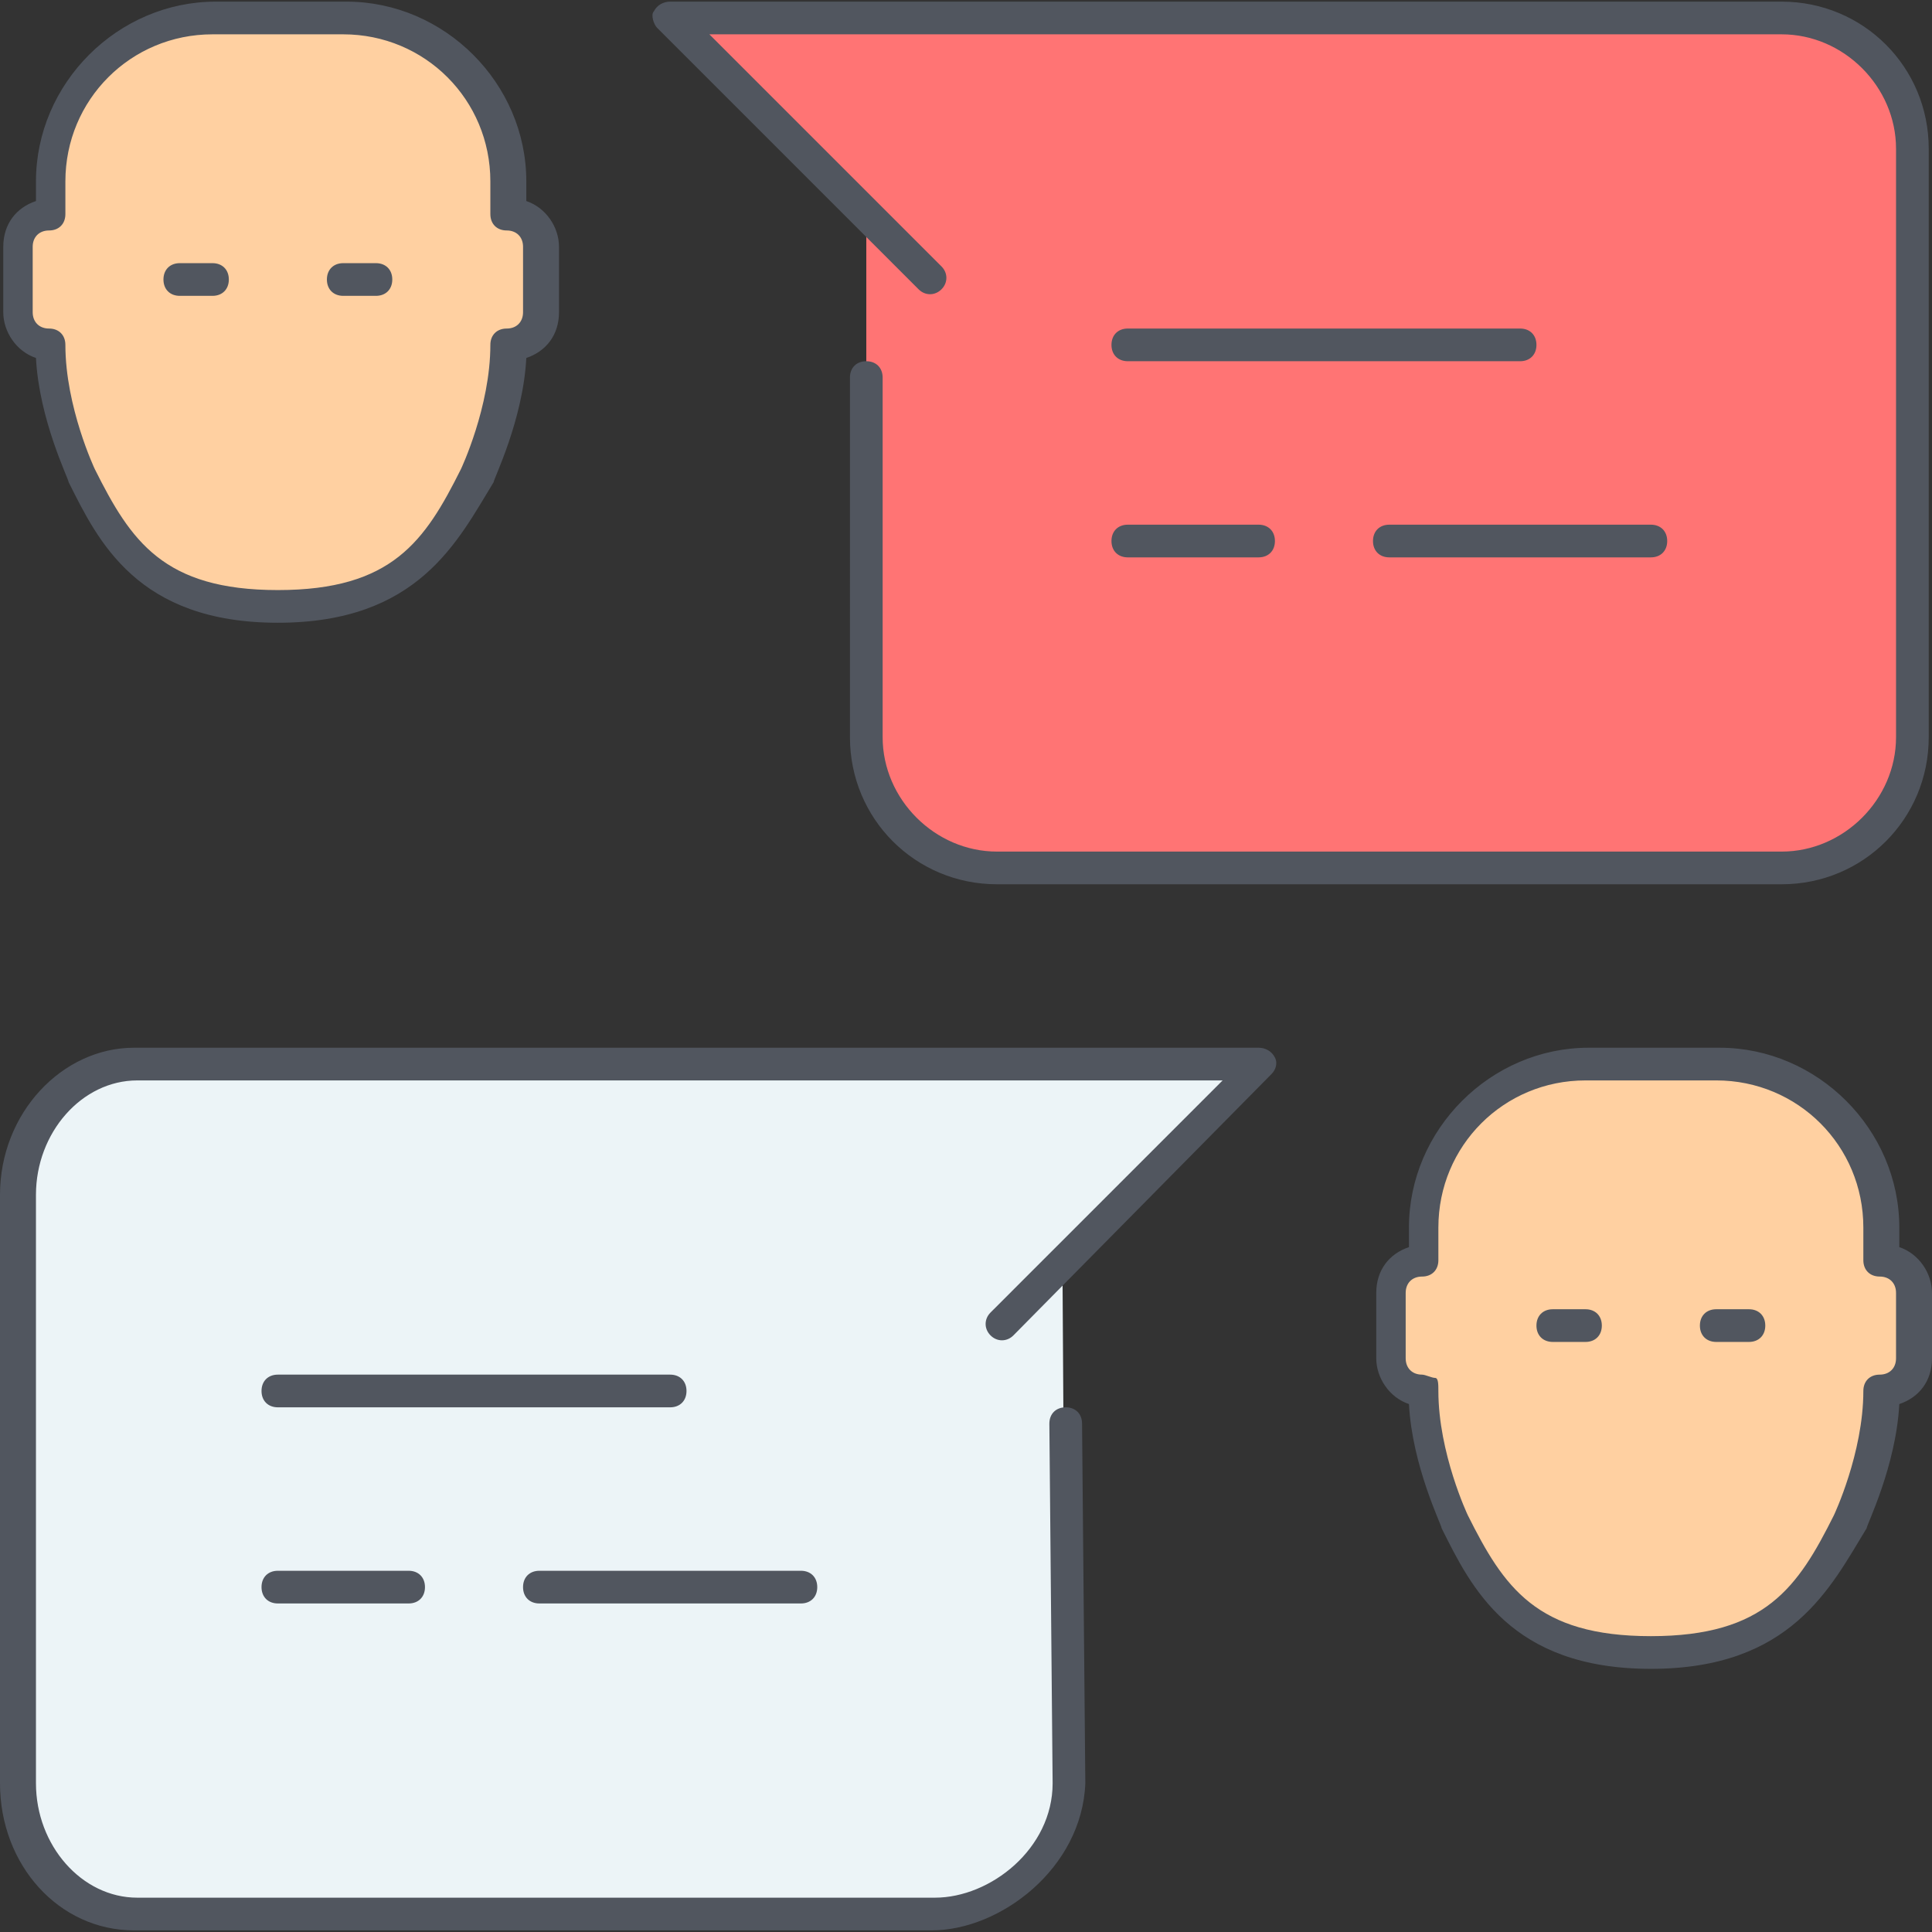
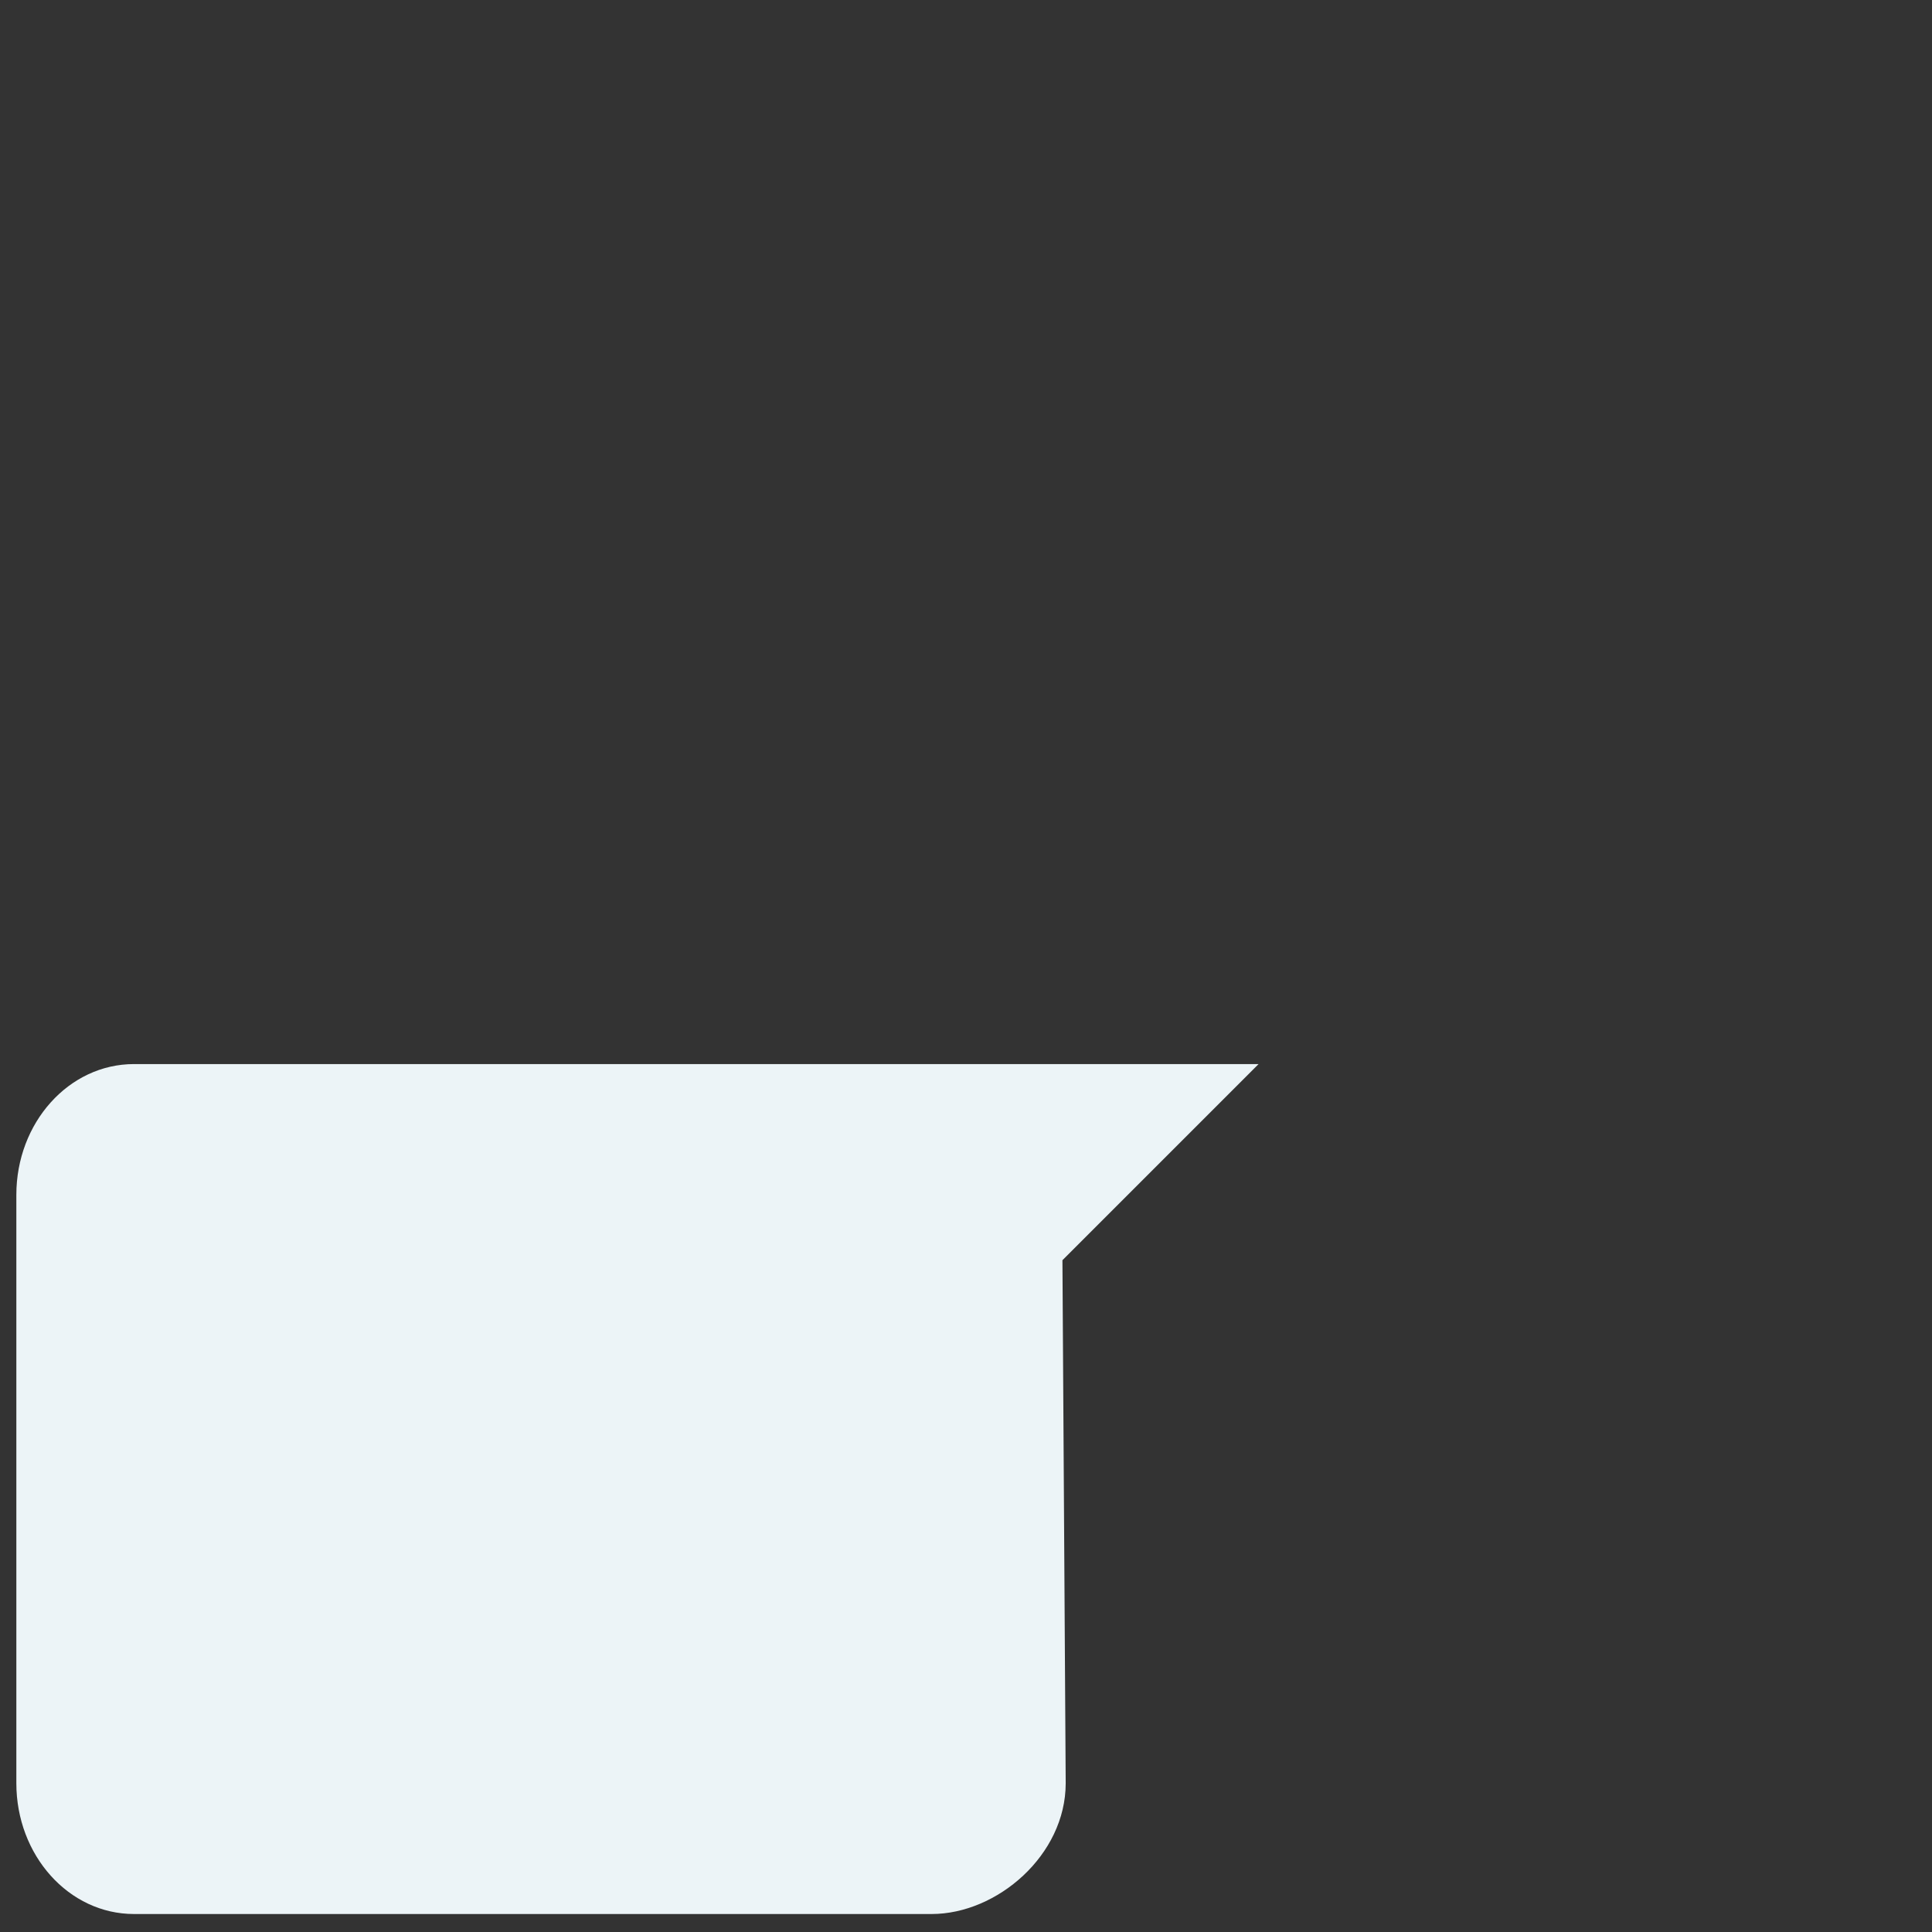
<svg xmlns="http://www.w3.org/2000/svg" version="1.1" id="Layer_1" x="0px" y="0px" viewBox="0 0 504.32 504.32" style="enable-background:new 0 0 504.32 504.32;" xml:space="preserve">
  <rect x="0" y="0" width="504.32" height="504.32" fill="#333333" stroke="none" />
  <g transform="translate(1 1)">
    <path style="fill:#ECF4F7;" d="M276.333,327.96l0.853,136.533c0,18.773-17.92,34.133-34.987,34.133H33.987   c-17.067,0-30.72-15.36-30.72-34.133v-153.6c0-18.773,13.653-34.133,30.72-34.133h293.547L276.333,327.96z" />
-     <path style="fill:#FFD0A1;" d="M498.2,336.493v17.067c0,4.267-3.413,8.533-8.533,8.533c0,17.067-8.533,34.133-8.533,34.133   c-8.533,17.067-17.92,34.133-51.2,34.133s-42.667-17.067-51.2-34.133c0,0-8.533-17.067-8.533-34.133   c-5.12,0-8.533-4.267-8.533-8.533v-17.067c0-4.267,3.413-8.533,8.533-8.533v-8.533c0-23.893,18.773-42.667,42.667-42.667H447   c23.893,0,42.667,18.773,42.667,42.667v8.533C494.787,327.96,498.2,332.227,498.2,336.493z M139.8,63.427v17.067   c0,4.267-4.267,8.533-8.533,8.533c0,17.067-8.533,34.133-8.533,34.133c-8.533,17.067-17.92,34.133-51.2,34.133   s-42.667-17.067-51.2-34.133c0,0-8.533-17.067-8.533-34.133c-4.267,0-8.533-4.267-8.533-8.533V63.427   c0-4.267,4.267-8.533,8.533-8.533V46.36c0-23.893,18.773-42.667,42.667-42.667H88.6c23.893,0,42.667,18.773,42.667,42.667v8.533   C135.533,54.893,139.8,59.16,139.8,63.427z" />
-     <path style="fill:#FF7474;" d="M225.133,54.893l-51.2-51.2h290.133c18.773,0,34.133,15.36,34.133,34.133v153.6   c0,18.773-15.36,34.133-34.133,34.133h-204.8c-18.773,0-34.133-15.36-34.133-34.133V54.893z" />
  </g>
-   <path style="fill:#51565F;" d="M243.2,503.893H34.987C15.36,503.893,0,486.827,0,465.493v-153.6c0-21.333,16.213-38.4,34.987-38.4  h293.547c1.707,0,3.413,0.853,4.267,2.56c0.853,1.707,0,3.413-0.853,4.267l-67.413,68.267c-1.707,1.707-4.267,1.707-5.973,0  c-1.707-1.707-1.707-4.267,0-5.973l60.587-60.587H35.84c-14.507,0-26.453,13.653-26.453,29.867v153.6  c0,16.213,11.947,29.867,26.453,29.867h208.213c14.507,0,30.72-12.8,30.72-29.867l-0.853-93.867c0-2.56,1.707-4.267,4.267-4.267l0,0  c2.56,0,4.267,1.707,4.267,4.267l0.853,93.867C282.453,487.68,261.12,503.893,243.2,503.893z M430.933,435.627  c-36.693,0-46.933-21.333-54.613-36.693c0-0.853-7.68-16.213-8.533-32.427c-5.12-1.707-8.533-6.827-8.533-11.947v-17.067  c0-5.973,3.413-10.24,8.533-11.947v-5.12c0-25.6,21.333-46.933,46.933-46.933h34.133c25.6,0,46.933,21.333,46.933,46.933v5.12  c5.12,1.707,8.533,6.827,8.533,11.947v17.067c0,5.973-3.413,10.24-8.533,11.947c-0.853,16.213-8.533,31.573-8.533,32.427  C477.867,414.293,467.627,435.627,430.933,435.627z M413.867,282.027c-21.333,0-38.4,17.067-38.4,38.4v8.533  c0,2.56-1.707,4.267-4.267,4.267s-4.267,1.707-4.267,4.267v17.067c0,2.56,1.707,4.267,4.267,4.267c0.853,0,2.56,0.853,3.413,0.853  c0.853,0,0.853,1.707,0.853,3.413c0,16.213,7.68,32.427,7.68,32.427c9.387,18.773,17.92,31.573,47.787,31.573  s38.4-12.8,47.787-31.573c0,0,7.68-16.213,7.68-32.427c0-2.56,1.707-4.267,4.267-4.267s4.267-1.707,4.267-4.267v-17.067  c0-2.56-1.707-4.267-4.267-4.267s-4.267-1.707-4.267-4.267v-8.533c0-21.333-17.067-38.4-38.4-38.4H413.867z M209.067,418.56H140.8  c-2.56,0-4.267-1.707-4.267-4.267c0-2.56,1.707-4.267,4.267-4.267h68.267c2.56,0,4.267,1.707,4.267,4.267  C213.333,416.853,211.627,418.56,209.067,418.56z M106.667,418.56H72.533c-2.56,0-4.267-1.707-4.267-4.267  c0-2.56,1.707-4.267,4.267-4.267h34.133c2.56,0,4.267,1.707,4.267,4.267C110.933,416.853,109.227,418.56,106.667,418.56z   M174.933,367.36h-102.4c-2.56,0-4.267-1.707-4.267-4.267c0-2.56,1.707-4.267,4.267-4.267h102.4c2.56,0,4.267,1.707,4.267,4.267  C179.2,365.653,177.493,367.36,174.933,367.36z M456.533,350.293H448c-2.56,0-4.267-1.707-4.267-4.267  c0-2.56,1.707-4.267,4.267-4.267h8.533c2.56,0,4.267,1.707,4.267,4.267C460.8,348.587,459.093,350.293,456.533,350.293z   M413.867,350.293h-8.533c-2.56,0-4.267-1.707-4.267-4.267c0-2.56,1.707-4.267,4.267-4.267h8.533c2.56,0,4.267,1.707,4.267,4.267  C418.133,348.587,416.427,350.293,413.867,350.293z M465.067,230.827h-204.8c-21.333,0-38.4-17.067-38.4-38.4V98.56  c0-2.56,1.707-4.267,4.267-4.267S230.4,96,230.4,98.56v93.867c0,16.213,13.653,29.867,29.867,29.867h204.8  c16.213,0,29.867-13.653,29.867-29.867v-153.6c0-16.213-13.653-29.867-29.867-29.867H185.173l60.587,60.587  c1.707,1.707,1.707,4.267,0,5.973s-4.267,1.707-5.973,0L171.52,7.254c-0.853-0.853-1.707-3.413-0.853-4.267  c0.853-1.707,2.56-2.56,4.267-2.56h290.133c21.333,0,38.4,17.067,38.4,38.4v153.6C503.467,213.76,486.4,230.827,465.067,230.827z   M72.533,162.56c-36.693,0-46.933-21.333-54.613-36.693c0-0.853-7.68-16.213-8.533-32.427c-5.12-1.707-8.533-6.827-8.533-11.947  V64.427c0-5.973,3.413-10.24,8.533-11.947v-5.12c0-25.6,21.333-46.933,46.933-46.933h34.133c25.6,0,46.933,21.333,46.933,46.933  v5.12c5.12,1.707,8.533,6.827,8.533,11.947v17.067c0,5.973-3.413,10.24-8.533,11.947c-0.853,16.213-8.533,31.573-8.533,32.427  C119.467,141.227,109.227,162.56,72.533,162.56z M55.467,8.96c-21.333,0-38.4,17.067-38.4,38.4v8.533  c0,2.56-1.707,4.267-4.267,4.267s-4.267,1.707-4.267,4.267v17.067c0,2.56,1.707,4.267,4.267,4.267s4.267,1.707,4.267,4.267  c0,16.213,7.68,32.427,7.68,32.427c9.387,18.773,17.92,31.573,47.787,31.573s38.4-12.8,47.787-31.573c0,0,7.68-16.213,7.68-32.427  c0-2.56,1.707-4.267,4.267-4.267c2.56,0,4.267-1.707,4.267-4.267V64.427c0-2.56-1.707-4.267-4.267-4.267  c-2.56,0-4.267-1.707-4.267-4.267V47.36c0-21.333-17.067-38.4-38.4-38.4H55.467z M430.933,145.493h-68.267  c-2.56,0-4.267-1.707-4.267-4.267s1.707-4.267,4.267-4.267h68.267c2.56,0,4.267,1.707,4.267,4.267S433.493,145.493,430.933,145.493z   M328.533,145.493H294.4c-2.56,0-4.267-1.707-4.267-4.267s1.707-4.267,4.267-4.267h34.133c2.56,0,4.267,1.707,4.267,4.267  S331.093,145.493,328.533,145.493z M396.8,94.293H294.4c-2.56,0-4.267-1.707-4.267-4.267c0-2.56,1.707-4.267,4.267-4.267h102.4  c2.56,0,4.267,1.707,4.267,4.267C401.067,92.587,399.36,94.293,396.8,94.293z M98.133,77.227H89.6c-2.56,0-4.267-1.707-4.267-4.267  s1.707-4.267,4.267-4.267h8.533c2.56,0,4.267,1.707,4.267,4.267S100.693,77.227,98.133,77.227z M55.467,77.227h-8.533  c-2.56,0-4.267-1.707-4.267-4.267s1.707-4.267,4.267-4.267h8.533c2.56,0,4.267,1.707,4.267,4.267S58.027,77.227,55.467,77.227z" />
  <g>
</g>
  <g>
</g>
  <g>
</g>
  <g>
</g>
  <g>
</g>
  <g>
</g>
  <g>
</g>
  <g>
</g>
  <g>
</g>
  <g>
</g>
  <g>
</g>
  <g>
</g>
  <g>
</g>
  <g>
</g>
  <g>
</g>
</svg>